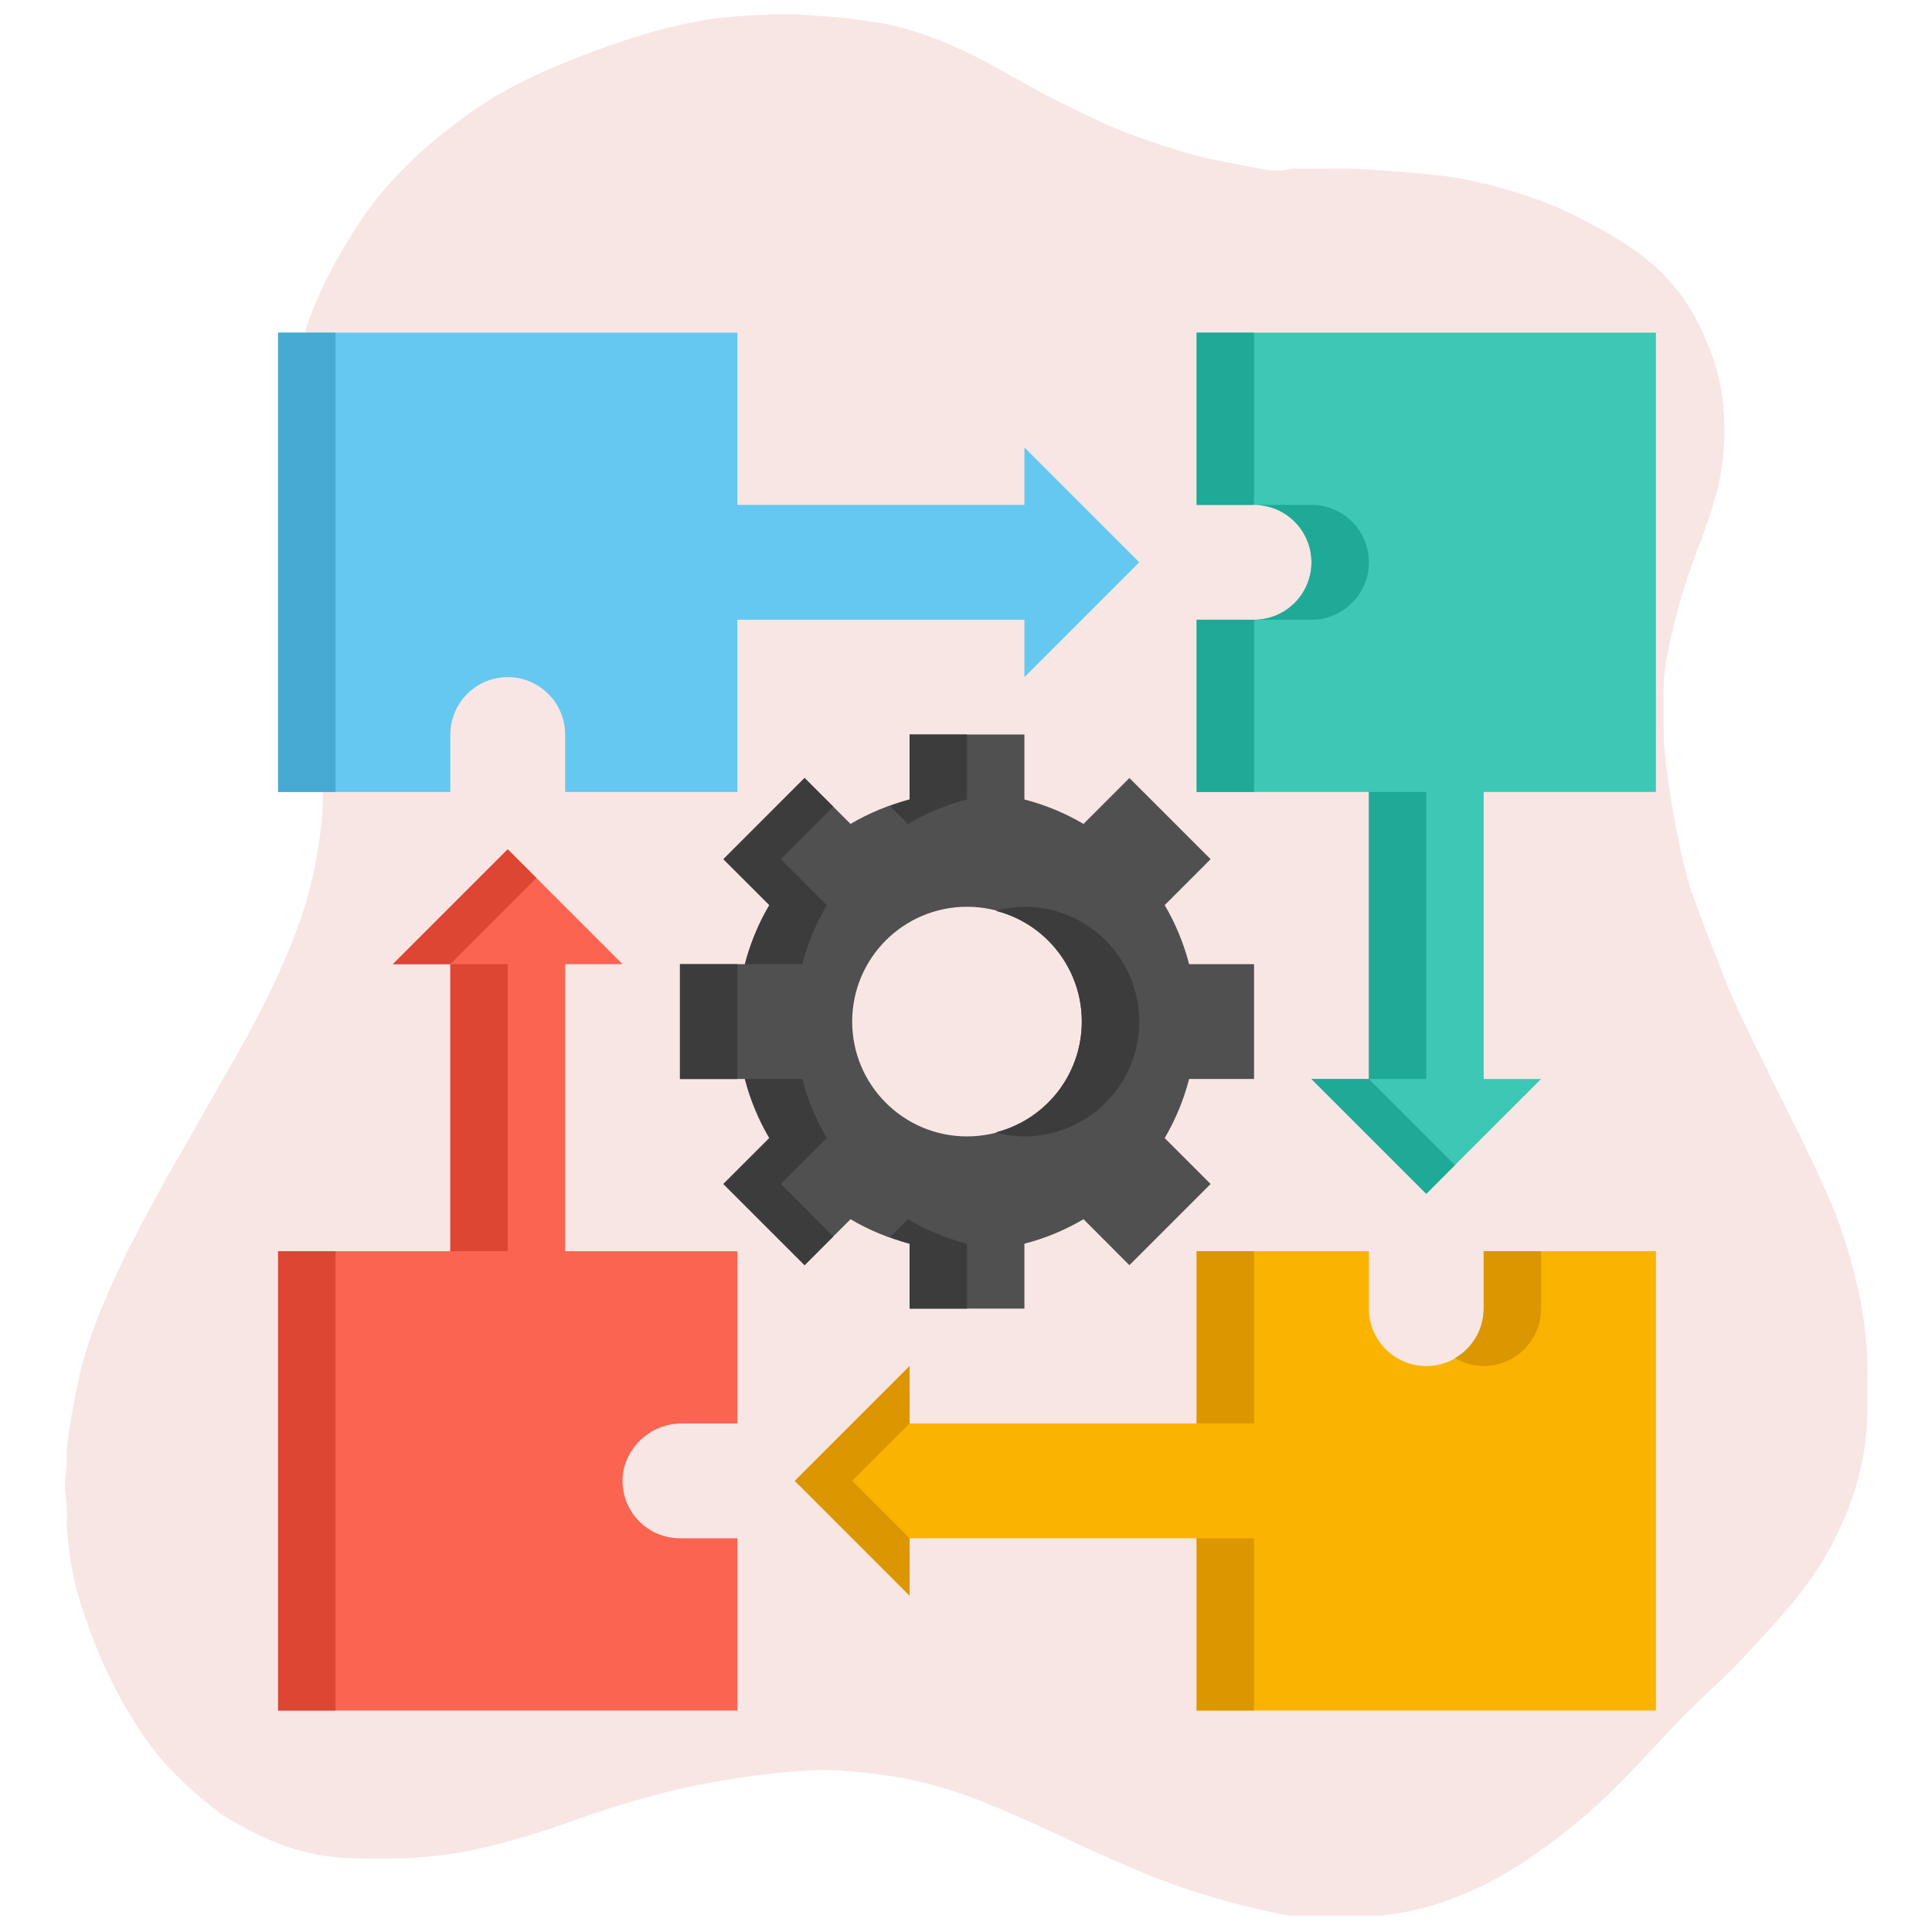
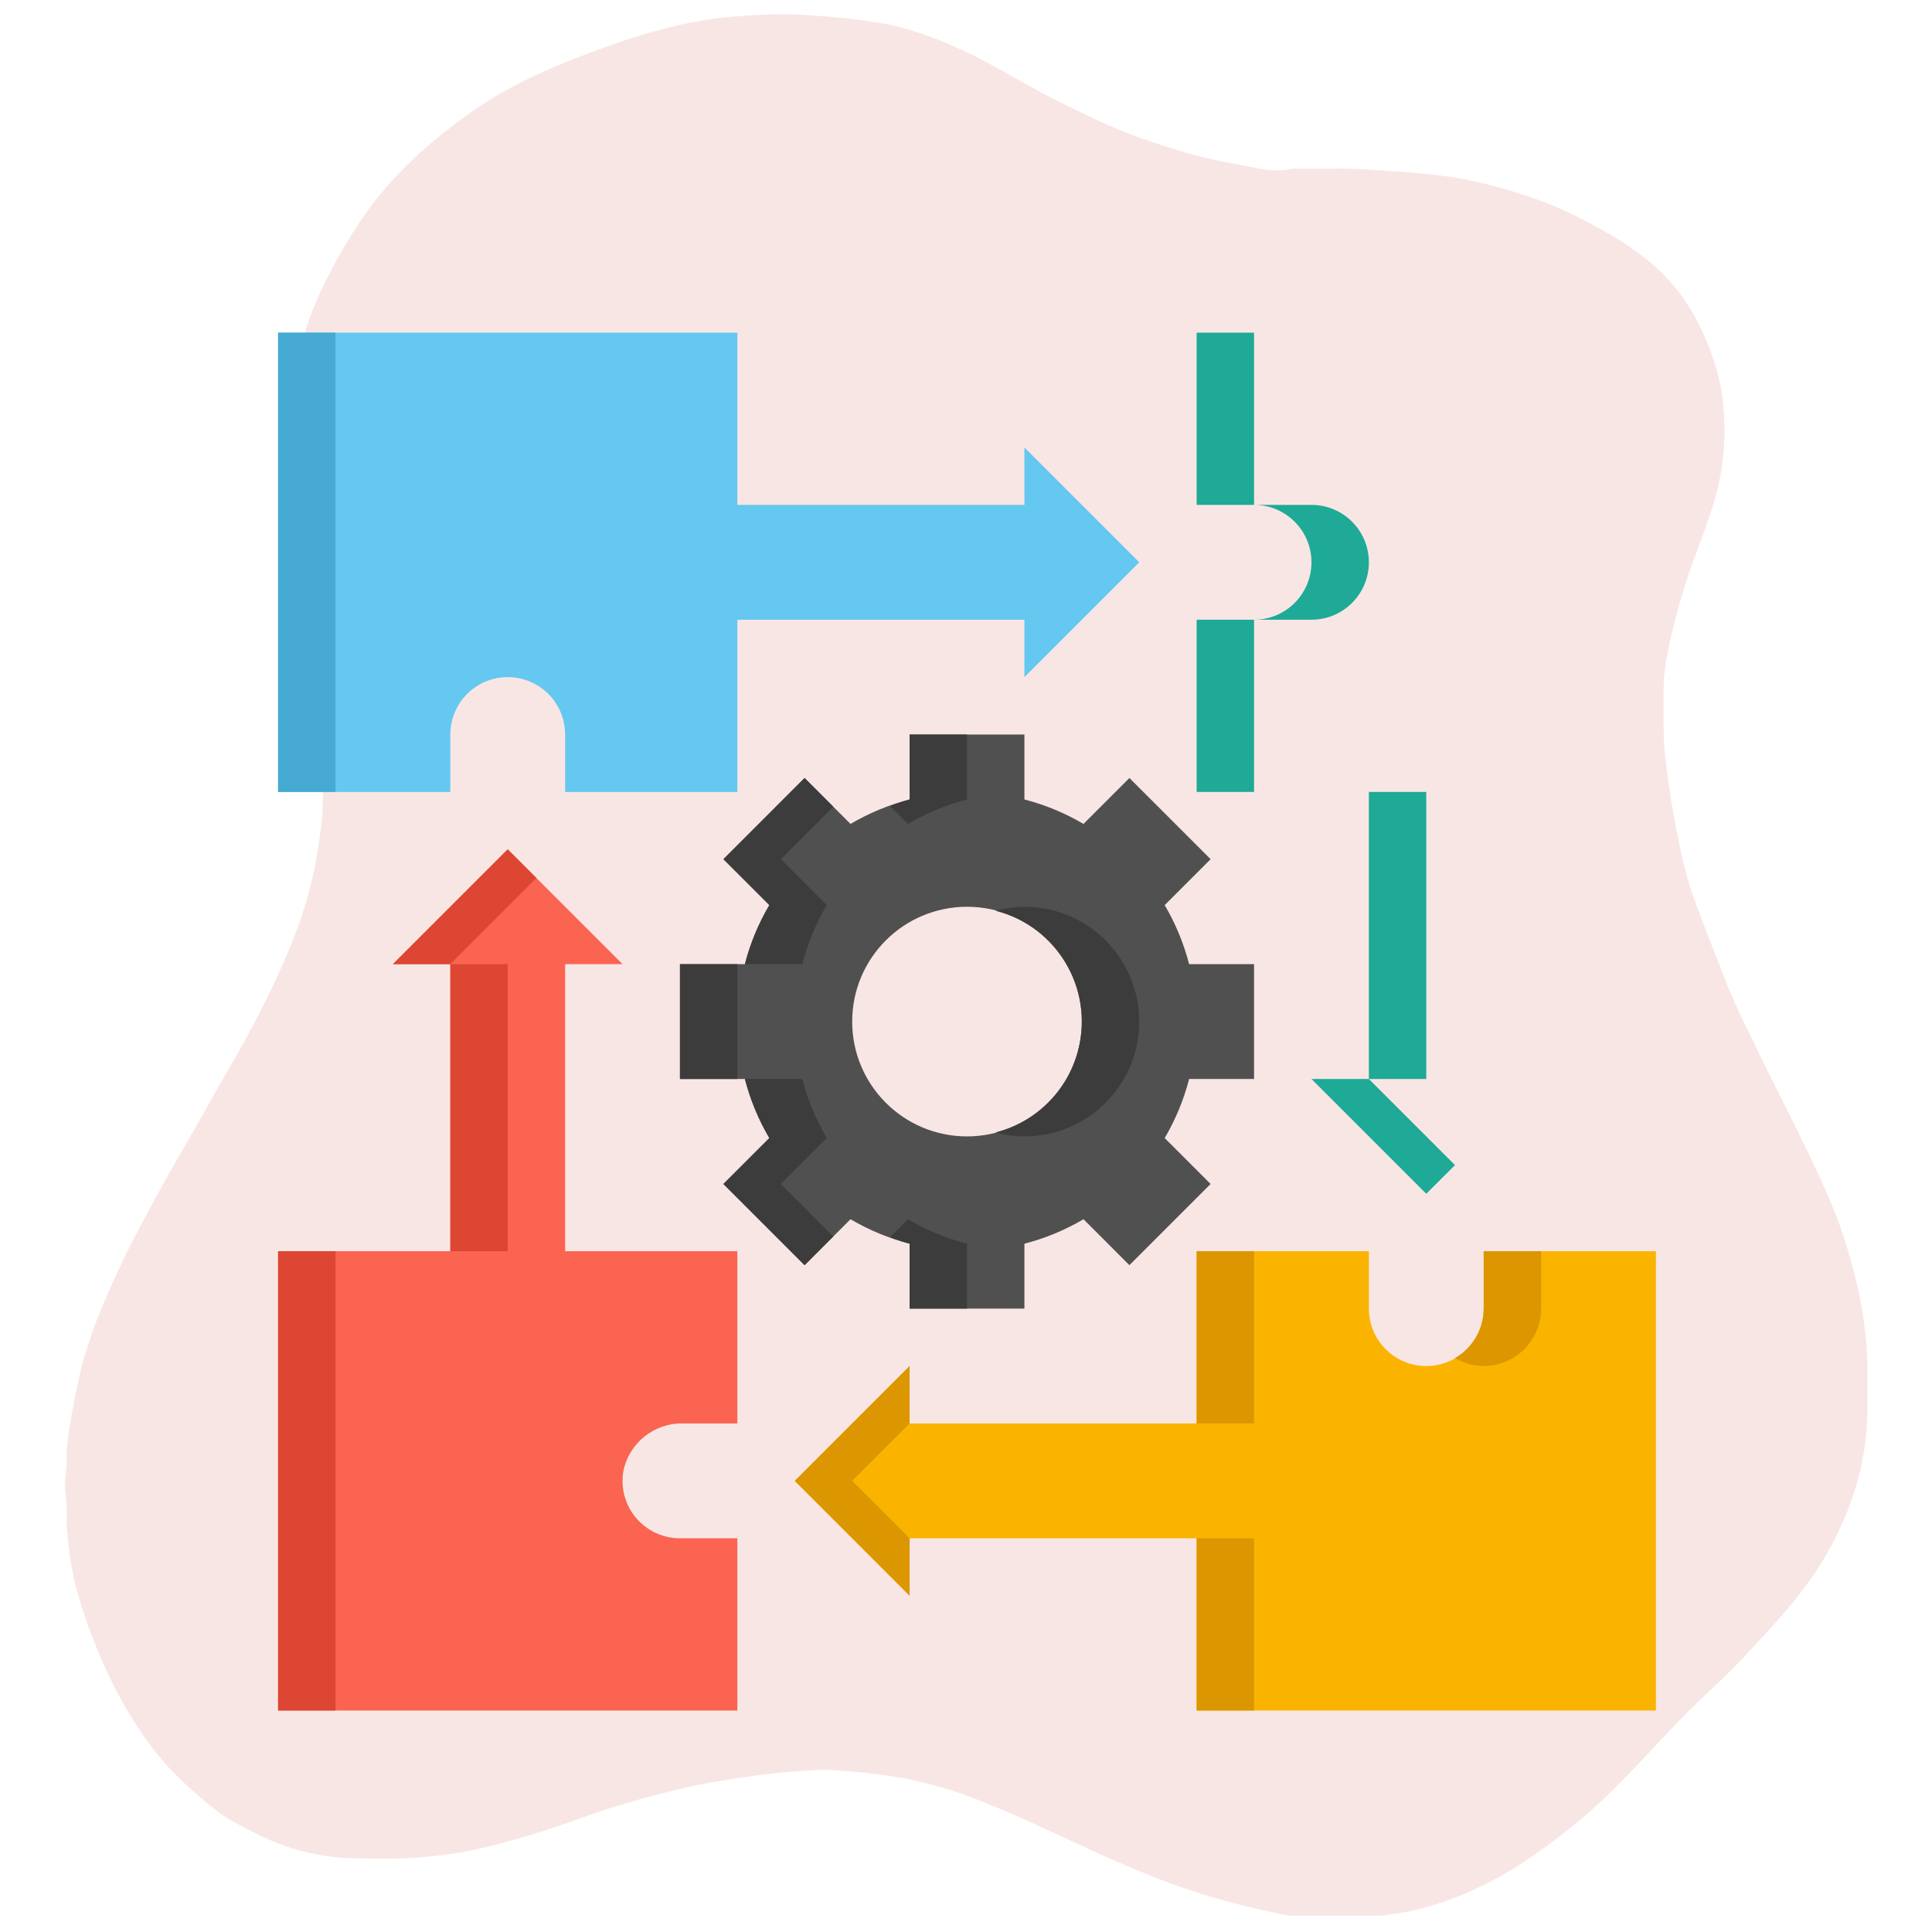
<svg xmlns="http://www.w3.org/2000/svg" width="380" zoomAndPan="magnify" viewBox="0 0 285 285" height="380" preserveAspectRatio="xMidYMid meet" version="1.0">
  <defs>
    <clipPath id="85ca880609">
      <path d="M 9.465 2.094 L 275.715 2.094 L 275.715 282.594 L 9.465 282.594 Z M 9.465 2.094 " clip-rule="nonzero" />
    </clipPath>
    <clipPath id="11a78b66e1">
      <path d="M 41.023 49.074 L 169 49.074 L 169 117 L 41.023 117 Z M 41.023 49.074 " clip-rule="nonzero" />
    </clipPath>
    <clipPath id="c2b3eb24ef">
      <path d="M 176 49.074 L 244.273 49.074 L 244.273 177 L 176 177 Z M 176 49.074 " clip-rule="nonzero" />
    </clipPath>
    <clipPath id="a2a00e40fa">
      <path d="M 117 184 L 244.273 184 L 244.273 252.324 L 117 252.324 Z M 117 184 " clip-rule="nonzero" />
    </clipPath>
    <clipPath id="e4f115dc31">
      <path d="M 41.023 125 L 109 125 L 109 252.324 L 41.023 252.324 Z M 41.023 125 " clip-rule="nonzero" />
    </clipPath>
    <clipPath id="7ea2009489">
      <path d="M 176 49.074 L 185 49.074 L 185 75 L 176 75 Z M 176 49.074 " clip-rule="nonzero" />
    </clipPath>
    <clipPath id="214080d089">
      <path d="M 176 226 L 185 226 L 185 252.324 L 176 252.324 Z M 176 226 " clip-rule="nonzero" />
    </clipPath>
    <clipPath id="d4f221c88a">
      <path d="M 41.023 49.074 L 50 49.074 L 50 117 L 41.023 117 Z M 41.023 49.074 " clip-rule="nonzero" />
    </clipPath>
    <clipPath id="7c3016cad9">
      <path d="M 41.023 184 L 50 184 L 50 252.324 L 41.023 252.324 Z M 41.023 184 " clip-rule="nonzero" />
    </clipPath>
  </defs>
  <g clip-path="url(#85ca880609)">
    <path fill="#f8e6e5" d="M 201.121 282.875 C 200.637 282.875 200.156 282.871 199.672 282.871 C 197.566 282.875 195.461 282.875 193.352 282.879 C 191.367 282.895 189.434 282.469 187.516 282.055 C 182.836 281.047 178.215 279.809 173.699 278.203 C 170.664 277.125 167.691 275.895 164.738 274.605 C 158.059 271.691 151.551 268.391 144.773 265.703 C 140.426 263.977 135.961 262.672 131.316 261.996 C 129.09 261.672 126.867 261.395 124.617 261.25 C 123.293 261.164 121.969 261.004 120.645 261.086 C 118.164 261.246 115.68 261.414 113.207 261.703 C 110.332 262.039 107.484 262.492 104.637 262.988 C 102.301 263.395 99.992 263.941 97.699 264.531 C 93.492 265.613 89.332 266.879 85.242 268.352 C 80.434 270.09 75.559 271.602 70.57 272.742 C 67.906 273.352 65.211 273.707 62.484 273.945 C 59.059 274.25 55.637 274.191 52.219 274.125 C 47.672 274.035 43.301 273.039 39.148 271.133 C 37.426 270.34 35.758 269.457 34.105 268.535 C 32.504 267.648 31.133 266.469 29.746 265.309 C 28.391 264.172 27.09 262.965 25.836 261.711 C 23.113 258.98 20.895 255.871 18.934 252.582 C 15.832 247.363 13.512 241.789 11.738 235.996 C 10.871 233.152 10.32 230.23 10.039 227.254 C 9.945 226.254 9.859 225.254 9.828 224.25 C 9.961 222.723 9.727 221.211 9.605 219.695 C 9.465 217.965 10.012 216.27 9.828 214.539 C 9.938 212.121 10.375 209.75 10.82 207.379 C 11.363 204.496 11.949 201.621 12.844 198.812 C 13.688 196.16 14.691 193.57 15.812 191.031 C 16.887 188.598 17.98 186.168 19.191 183.797 C 21.645 178.988 24.242 174.25 26.961 169.582 C 29.438 165.336 31.793 161.02 34.266 156.77 C 36.438 153.035 38.457 149.223 40.305 145.324 C 42.672 140.328 44.758 135.227 46.016 129.82 C 46.66 127.035 47.125 124.234 47.426 121.387 C 47.652 119.246 47.684 117.109 47.559 114.988 C 47.426 112.707 47.312 110.418 46.957 108.145 C 46.598 105.844 46.434 103.512 46.148 101.199 C 45.895 99.168 45.598 97.141 45.309 95.113 C 44.953 92.648 44.582 90.188 44.227 87.723 C 43.922 85.617 43.605 83.512 43.332 81.398 C 43.121 79.805 42.887 78.211 42.809 76.609 C 42.637 73.148 42.234 69.699 42.316 66.234 C 42.492 58.859 43.641 51.664 46.508 44.805 C 48.023 41.188 49.906 37.766 51.973 34.438 C 53.871 31.387 56.031 28.543 58.5 25.922 C 61.66 22.562 65.191 19.668 68.906 16.957 C 74.133 13.141 79.953 10.484 85.945 8.191 C 90.566 6.418 95.258 4.812 100.098 3.715 C 102.406 3.191 104.734 2.773 107.102 2.547 C 110.031 2.266 112.957 2.098 115.898 2.102 C 118.316 2.105 120.715 2.348 123.117 2.527 C 125.211 2.684 127.27 3 129.332 3.305 C 131.77 3.668 134.125 4.344 136.449 5.145 C 139.73 6.281 142.867 7.754 145.926 9.395 C 148.625 10.844 151.266 12.395 153.961 13.844 C 156.484 15.203 159.09 16.391 161.668 17.633 C 165.895 19.672 170.316 21.133 174.797 22.48 C 178.273 23.523 181.844 24.105 185.391 24.789 C 186.988 25.094 188.652 25.348 190.309 24.93 C 190.613 24.852 190.949 24.895 191.273 24.895 C 193.371 24.887 195.469 24.891 197.566 24.875 C 200.387 24.855 203.191 25.102 206 25.301 C 208.168 25.449 210.332 25.645 212.484 25.895 C 215.477 26.242 218.422 26.895 221.328 27.703 C 224.945 28.715 228.496 29.918 231.859 31.578 C 235.691 33.469 239.441 35.527 242.812 38.18 C 246.762 41.285 249.578 45.246 251.547 49.863 C 252.738 52.66 253.68 55.523 254.066 58.531 C 254.43 61.363 254.477 64.211 254.219 67.082 C 253.777 71.965 252.141 76.496 250.426 81.012 C 248.531 85.992 247.023 91.086 246 96.305 C 245.629 98.188 245.375 100.117 245.406 102.059 C 245.441 104.359 245.367 106.664 245.445 108.965 C 245.512 110.93 245.801 112.883 246.051 114.836 C 246.383 117.469 246.844 120.078 247.355 122.68 C 248.012 126.039 248.734 129.387 249.91 132.605 C 251.414 136.727 253.027 140.812 254.637 144.898 C 255.285 146.547 256.008 148.168 256.766 149.77 C 258.188 152.758 259.648 155.723 261.109 158.691 C 262.805 162.125 264.559 165.535 266.215 168.984 C 268.324 173.379 270.469 177.766 271.961 182.426 C 273.238 186.414 274.332 190.453 274.906 194.605 C 275.273 197.273 275.535 199.965 275.469 202.668 C 275.469 204.613 275.469 206.559 275.469 208.5 C 275.324 215.914 273.156 222.734 269.523 229.148 C 267.344 232.992 264.602 236.391 261.648 239.652 C 258.918 242.672 256.191 245.691 253.215 248.469 C 250.945 250.586 248.711 252.742 246.578 254.992 C 243.809 257.918 241.102 260.898 238.25 263.746 C 235.539 266.449 232.637 268.926 229.59 271.25 C 226.512 273.598 223.324 275.777 219.887 277.559 C 215.219 279.984 210.309 281.715 205.062 282.418 C 203.75 282.598 202.441 282.777 201.121 282.875 Z M 201.121 282.875 " fill-opacity="1" fill-rule="nonzero" />
  </g>
  <g clip-path="url(#11a78b66e1)">
    <path fill="#64c8f0" d="M 168.055 82.949 L 151.117 66.012 L 151.117 74.48 L 108.773 74.48 L 108.773 49.074 L 41.023 49.074 L 41.023 116.824 L 66.43 116.824 L 66.43 108.355 C 66.43 103.68 70.223 99.887 74.898 99.887 C 79.578 99.887 83.367 103.68 83.367 108.355 L 83.367 116.824 L 108.773 116.824 L 108.773 91.418 L 151.117 91.418 L 151.117 99.887 Z M 168.055 82.949 " fill-opacity="1" fill-rule="nonzero" />
  </g>
  <g clip-path="url(#c2b3eb24ef)">
-     <path fill="#3cc8b4" d="M 244.273 116.824 L 244.273 49.074 L 176.523 49.074 L 176.523 74.48 L 184.992 74.48 C 189.672 74.48 193.461 78.273 193.461 82.949 C 193.461 87.625 189.672 91.418 184.992 91.418 L 176.523 91.418 L 176.523 116.824 L 201.93 116.824 L 201.93 159.168 L 193.461 159.168 L 210.398 176.105 L 227.336 159.168 L 218.867 159.168 L 218.867 116.824 Z M 244.273 116.824 " fill-opacity="1" fill-rule="nonzero" />
-   </g>
+     </g>
  <g clip-path="url(#a2a00e40fa)">
    <path fill="#fab400" d="M 218.867 184.574 L 218.867 193.043 C 218.867 197.719 215.078 201.512 210.398 201.512 C 205.723 201.512 201.93 197.719 201.93 193.043 L 201.93 184.574 L 176.523 184.574 L 176.523 209.98 L 134.18 209.98 L 134.18 201.512 L 117.242 218.449 L 134.18 235.387 L 134.18 226.918 L 176.523 226.918 L 176.523 252.324 L 244.273 252.324 L 244.273 184.574 Z M 218.867 184.574 " fill-opacity="1" fill-rule="nonzero" />
  </g>
  <path fill="#dc9600" d="M 134.18 209.98 L 134.18 201.512 L 117.242 218.449 L 134.18 235.387 L 134.18 226.918 L 125.711 218.449 Z M 134.18 209.98 " fill-opacity="1" fill-rule="nonzero" />
  <g clip-path="url(#e4f115dc31)">
    <path fill="#fa6450" d="M 100.758 209.98 L 108.773 209.98 L 108.773 184.574 L 83.367 184.574 L 83.367 142.23 L 91.836 142.23 L 74.898 125.293 L 57.961 142.23 L 66.43 142.23 L 66.43 184.574 L 41.023 184.574 L 41.023 252.324 L 108.773 252.324 L 108.773 226.918 L 100.305 226.918 C 95.629 226.922 91.832 223.133 91.832 218.457 C 91.832 217.977 91.871 217.5 91.949 217.027 C 92.793 212.855 96.504 209.887 100.758 209.98 Z M 100.758 209.98 " fill-opacity="1" fill-rule="nonzero" />
  </g>
  <g clip-path="url(#7ea2009489)">
    <path fill="#1eaa96" d="M 176.523 49.074 L 184.992 49.074 L 184.992 74.48 L 176.523 74.48 Z M 176.523 49.074 " fill-opacity="1" fill-rule="nonzero" />
  </g>
  <path fill="#1eaa96" d="M 176.523 91.418 L 184.992 91.418 L 184.992 116.824 L 176.523 116.824 Z M 176.523 91.418 " fill-opacity="1" fill-rule="nonzero" />
  <path fill="#1eaa96" d="M 201.93 82.949 C 201.93 78.273 198.141 74.48 193.461 74.48 L 184.992 74.48 C 189.672 74.48 193.461 78.273 193.461 82.949 C 193.461 87.625 189.672 91.418 184.992 91.418 L 193.461 91.418 C 198.141 91.418 201.93 87.625 201.93 82.949 Z M 201.93 82.949 " fill-opacity="1" fill-rule="nonzero" />
  <path fill="#dc9600" d="M 218.867 201.512 C 223.547 201.512 227.336 197.719 227.336 193.043 L 227.336 184.574 L 218.867 184.574 L 218.867 193.043 C 218.859 196.055 217.246 198.836 214.633 200.34 C 215.914 201.098 217.379 201.504 218.867 201.512 Z M 218.867 201.512 " fill-opacity="1" fill-rule="nonzero" />
  <path fill="#dc9600" d="M 176.523 184.574 L 184.992 184.574 L 184.992 209.98 L 176.523 209.98 Z M 176.523 184.574 " fill-opacity="1" fill-rule="nonzero" />
  <g clip-path="url(#214080d089)">
    <path fill="#dc9600" d="M 176.523 226.918 L 184.992 226.918 L 184.992 252.324 L 176.523 252.324 Z M 176.523 226.918 " fill-opacity="1" fill-rule="nonzero" />
  </g>
  <g clip-path="url(#d4f221c88a)">
    <path fill="#46aad2" d="M 41.023 49.074 L 49.492 49.074 L 49.492 116.824 L 41.023 116.824 Z M 41.023 49.074 " fill-opacity="1" fill-rule="nonzero" />
  </g>
  <g clip-path="url(#7c3016cad9)">
    <path fill="#dc4632" d="M 41.023 184.574 L 49.492 184.574 L 49.492 252.324 L 41.023 252.324 Z M 41.023 184.574 " fill-opacity="1" fill-rule="nonzero" />
  </g>
  <path fill="#dc4632" d="M 79.133 129.527 L 74.898 125.293 L 57.961 142.23 L 66.43 142.23 Z M 79.133 129.527 " fill-opacity="1" fill-rule="nonzero" />
  <path fill="#dc4632" d="M 66.43 142.23 L 74.898 142.23 L 74.898 184.574 L 66.43 184.574 Z M 66.43 142.23 " fill-opacity="1" fill-rule="nonzero" />
  <path fill="#1eaa96" d="M 201.93 116.824 L 210.398 116.824 L 210.398 159.168 L 201.93 159.168 Z M 201.93 116.824 " fill-opacity="1" fill-rule="nonzero" />
  <path fill="#1eaa96" d="M 201.93 159.168 L 193.461 159.168 L 210.398 176.105 L 214.633 171.871 Z M 201.93 159.168 " fill-opacity="1" fill-rule="nonzero" />
  <path fill="#505050" d="M 184.992 159.168 L 184.992 142.23 L 175.414 142.23 C 174.625 139.172 173.41 136.238 171.809 133.516 L 178.582 126.742 L 166.605 114.766 L 159.832 121.543 C 157.109 119.938 154.176 118.723 151.117 117.934 L 151.117 108.355 L 134.18 108.355 L 134.18 117.934 C 131.121 118.723 128.188 119.938 125.465 121.543 L 118.691 114.766 L 106.715 126.742 L 113.492 133.516 C 111.887 136.238 110.672 139.172 109.883 142.23 L 100.305 142.23 L 100.305 159.168 L 109.883 159.168 C 110.672 162.227 111.887 165.16 113.492 167.883 L 106.715 174.656 L 118.691 186.633 L 125.465 179.855 C 128.188 181.461 131.121 182.676 134.18 183.465 L 134.18 193.043 L 151.117 193.043 L 151.117 183.465 C 154.176 182.676 157.109 181.461 159.832 179.855 L 166.605 186.633 L 178.582 174.656 L 171.809 167.883 C 173.41 165.16 174.625 162.227 175.414 159.168 Z M 142.648 167.637 C 133.293 167.637 125.711 160.055 125.711 150.699 C 125.711 141.344 133.293 133.762 142.648 133.762 C 152.004 133.762 159.586 141.344 159.586 150.699 C 159.586 160.055 152.004 167.637 142.648 167.637 Z M 142.648 167.637 " fill-opacity="1" fill-rule="nonzero" />
  <path fill="#3c3c3c" d="M 133.934 121.543 C 136.656 119.938 139.59 118.723 142.648 117.934 L 142.648 108.355 L 134.18 108.355 L 134.18 117.934 C 133.188 118.191 132.25 118.559 131.293 118.898 Z M 133.934 121.543 " fill-opacity="1" fill-rule="nonzero" />
  <path fill="#3c3c3c" d="M 133.934 179.855 L 131.293 182.5 C 132.25 182.84 133.188 183.207 134.18 183.465 L 134.18 193.043 L 142.648 193.043 L 142.648 183.465 C 139.59 182.676 136.656 181.461 133.934 179.855 Z M 133.934 179.855 " fill-opacity="1" fill-rule="nonzero" />
  <path fill="#3c3c3c" d="M 151.117 133.762 C 149.688 133.781 148.262 133.98 146.883 134.363 C 155.906 136.66 161.359 145.836 159.062 154.855 C 157.539 160.84 152.867 165.512 146.883 167.035 C 148.262 167.418 149.688 167.621 151.117 167.637 C 160.473 167.637 168.055 160.055 168.055 150.699 C 168.055 141.344 160.473 133.762 151.117 133.762 Z M 151.117 133.762 " fill-opacity="1" fill-rule="nonzero" />
  <path fill="#3c3c3c" d="M 109.883 142.23 L 118.352 142.23 C 119.141 139.172 120.355 136.238 121.961 133.516 L 115.184 126.742 L 122.926 119 L 118.691 114.766 L 106.715 126.742 L 113.492 133.516 C 111.887 136.238 110.672 139.172 109.883 142.23 Z M 109.883 142.23 " fill-opacity="1" fill-rule="nonzero" />
  <path fill="#3c3c3c" d="M 115.188 174.652 L 121.965 167.879 C 120.359 165.156 119.141 162.227 118.352 159.168 L 109.883 159.168 C 110.672 162.227 111.887 165.16 113.492 167.883 L 106.715 174.656 L 118.691 186.633 L 122.926 182.398 Z M 115.188 174.652 " fill-opacity="1" fill-rule="nonzero" />
  <path fill="#3c3c3c" d="M 100.305 142.23 L 108.773 142.23 L 108.773 159.168 L 100.305 159.168 Z M 100.305 142.23 " fill-opacity="1" fill-rule="nonzero" />
</svg>